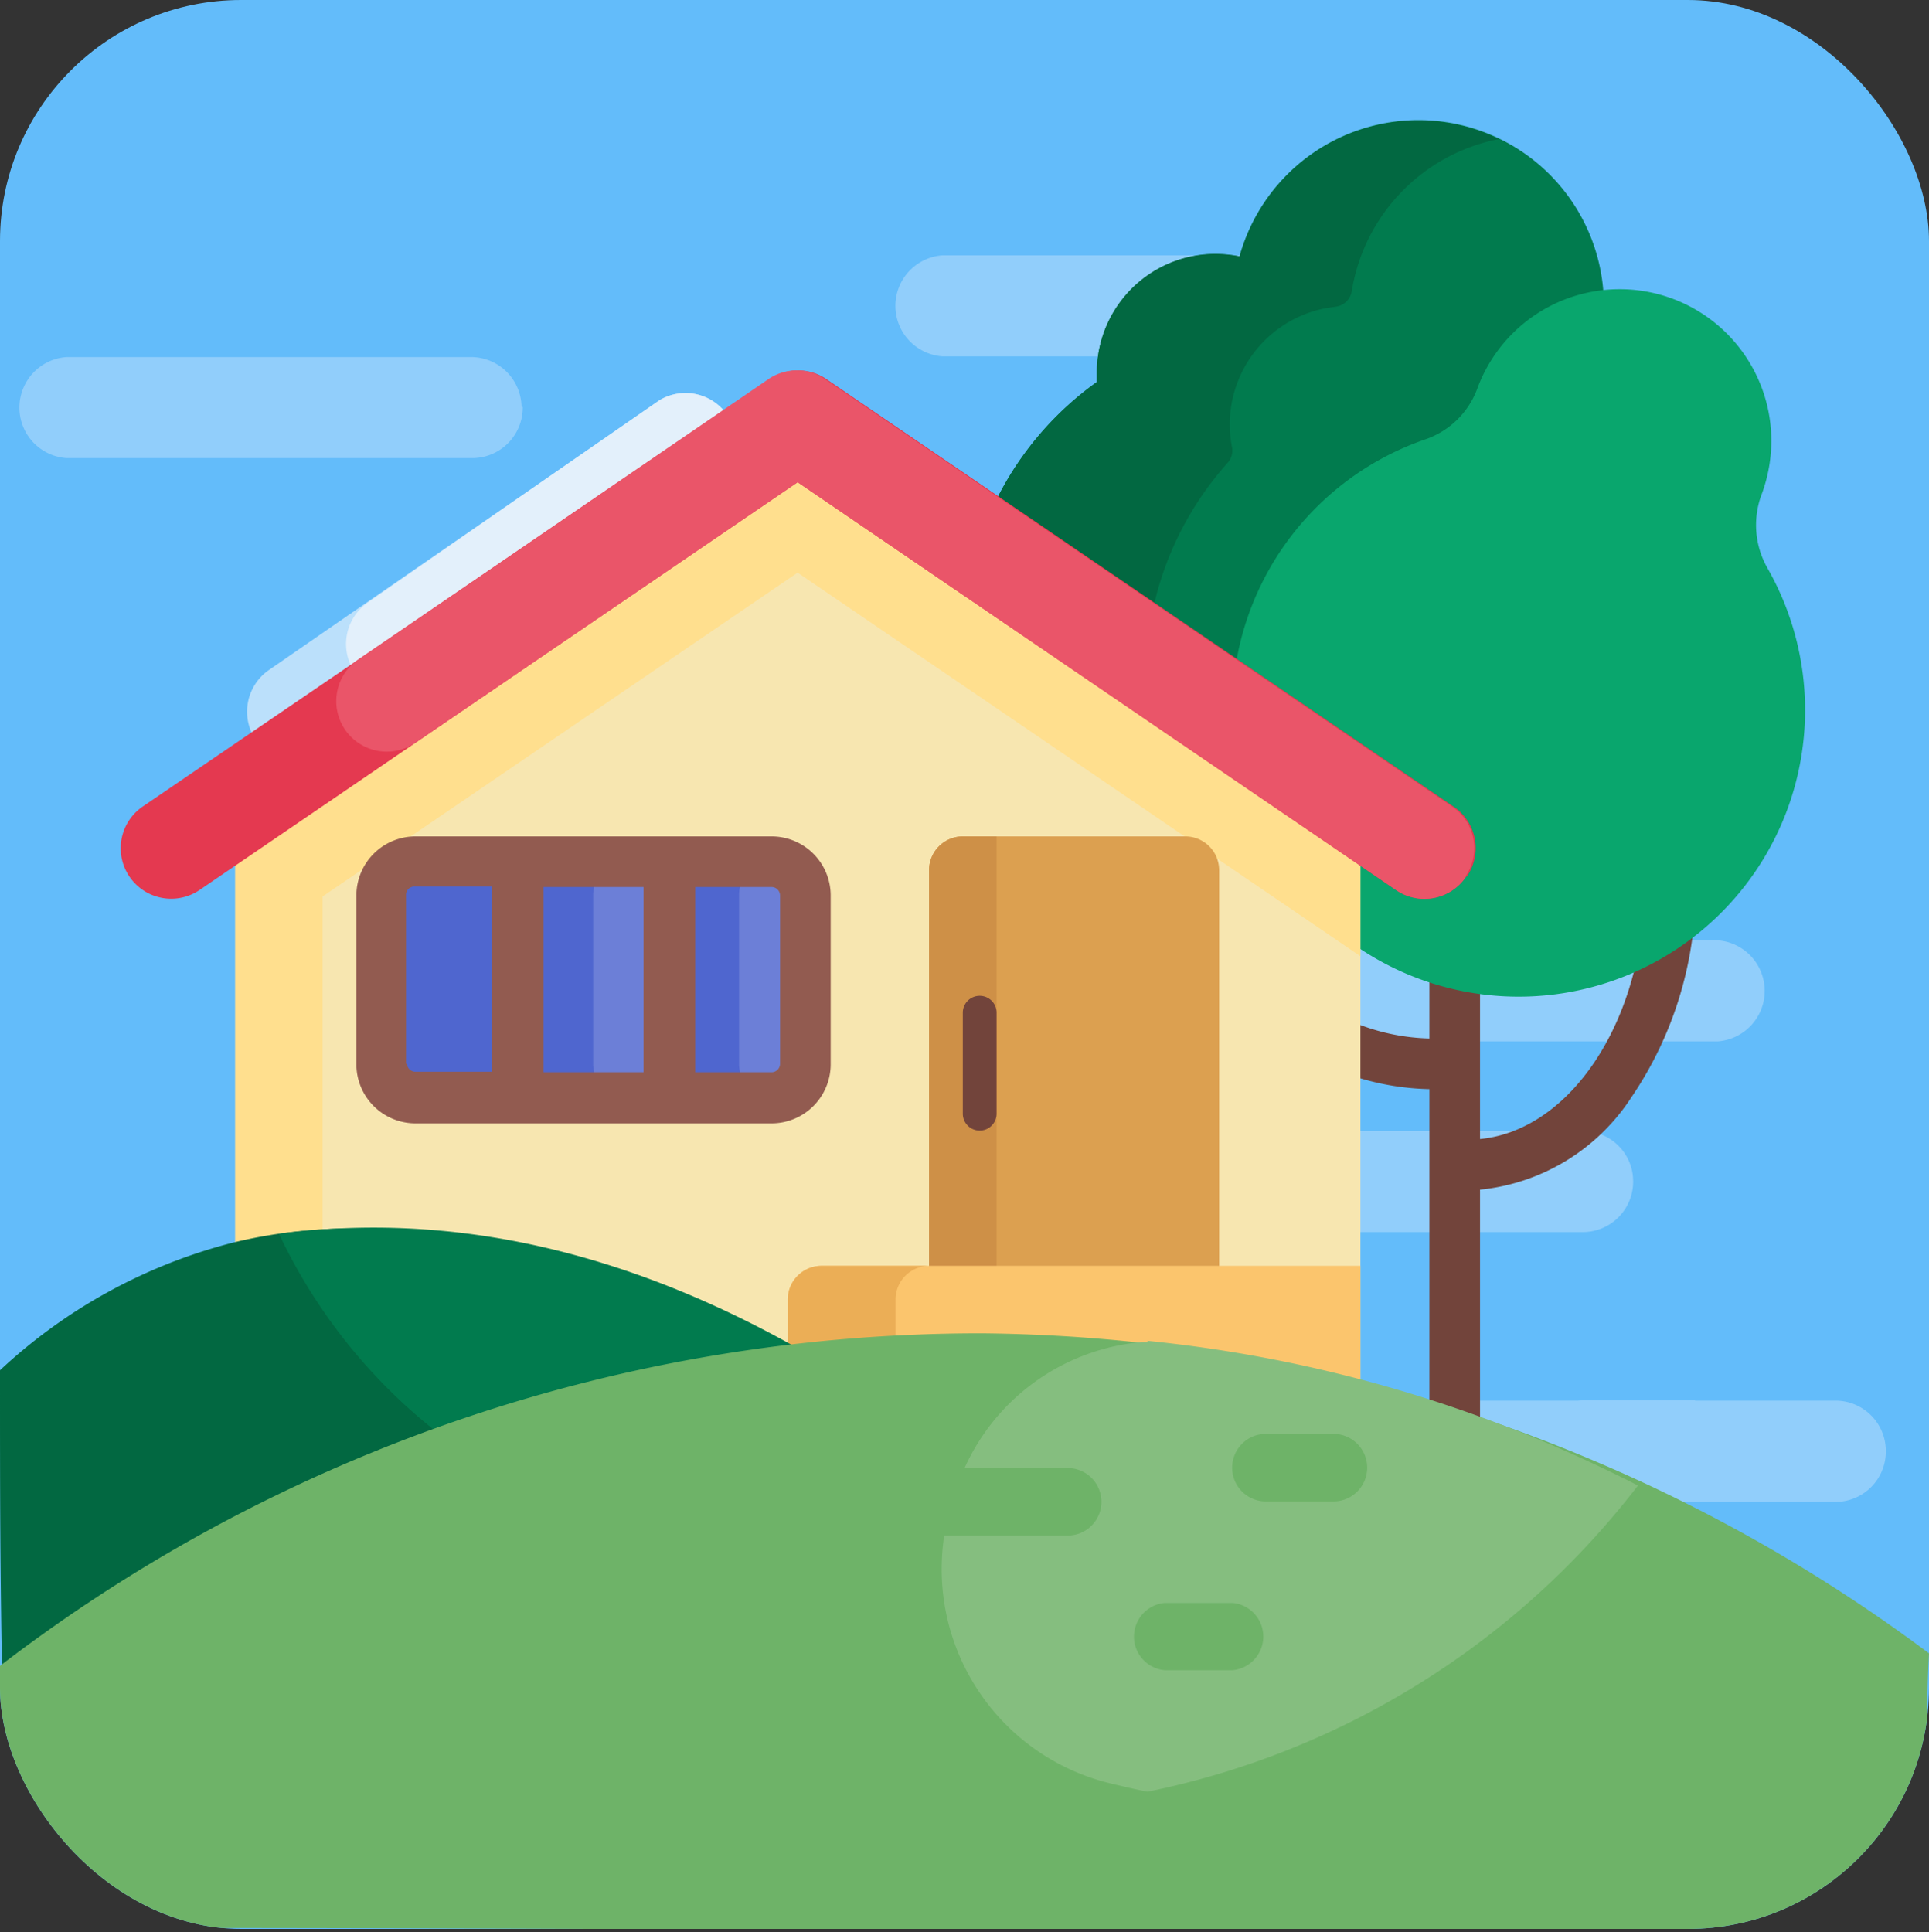
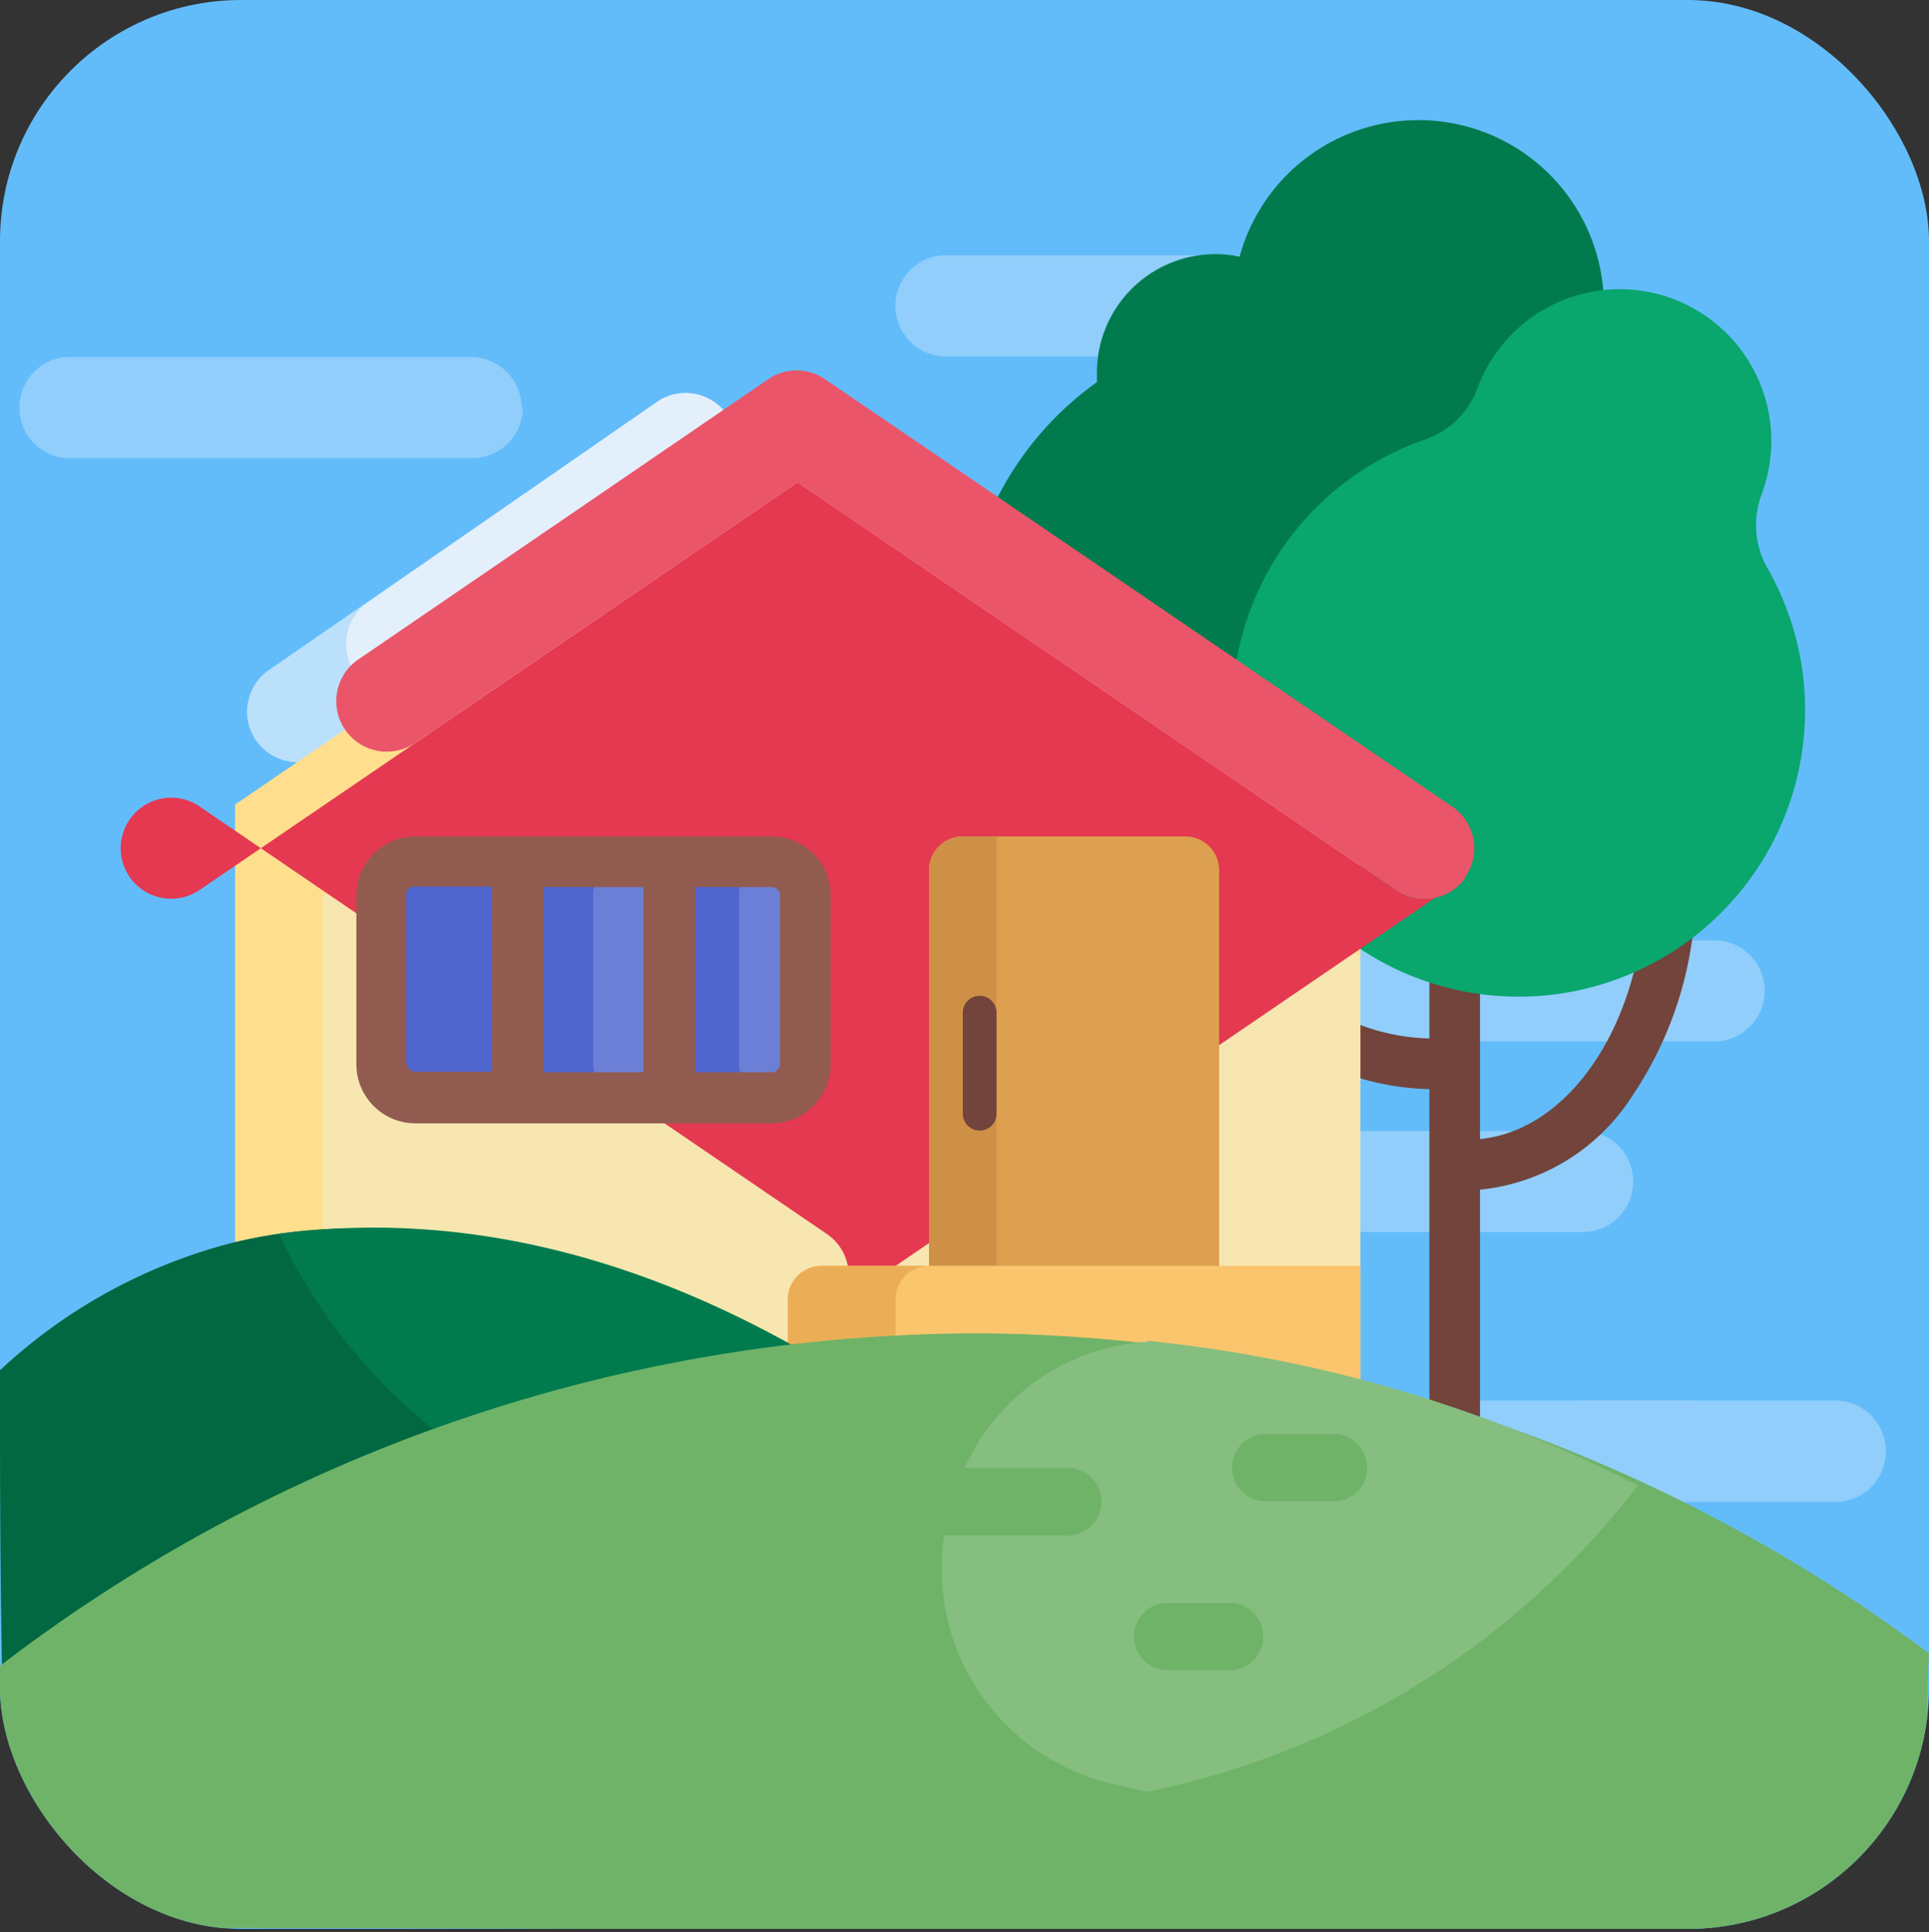
<svg xmlns="http://www.w3.org/2000/svg" viewBox="0 0 80 80.14">
  <rect x="0" y="0" width="80" height="80.14" fill="#333333" stroke="none" />
  <defs>
    <style>.cls-1{fill:none;}.cls-2{fill:#63bcfa;}.cls-3{clip-path:url(#clip-path);}.cls-4{fill:#91cefb;}.cls-5{fill:#bbe0fb;}.cls-6{fill:#e3f0fb;}.cls-7{fill:#72443b;}.cls-8{fill:#017b4e;}.cls-9{fill:#026841;}.cls-10{fill:#09a66d;}.cls-11{fill:#f7e6b0;}.cls-12{fill:#ffdf8e;}.cls-13{fill:#e43950;}.cls-14{fill:#ea5569;}.cls-15{fill:#dca050;}.cls-16{fill:#ce9047;}.cls-17{fill:#4f66cf;}.cls-18{fill:#6c7fd7;}.cls-19{fill:#fbc56d;}.cls-20{fill:#ebae56;}.cls-21{fill:#925b50;}.cls-22{fill:#6eb368;}.cls-23{fill:#85be7f;}</style>
    <clipPath id="clip-path">
      <rect class="cls-1" width="80" height="80" rx="10" />
    </clipPath>
  </defs>
  <g id="Layer_2" data-name="Layer 2">
    <g id="Layer_1-2" data-name="Layer 1">
      <rect class="cls-2" width="80" height="80" rx="10" />
      <g class="cls-3">
        <path class="cls-4" d="M71.23,43.19H54.46a2.1,2.1,0,0,1,0-4.19H71.23a2.1,2.1,0,0,1,0,4.19ZM67.73,49a2.08,2.08,0,0,0-2.09-2.09H48.87a2.1,2.1,0,0,0,0,4.19H65.64A2.09,2.09,0,0,0,67.73,49Zm-2.09,9.08a2.1,2.1,0,0,0-2.09,2.2,2.13,2.13,0,0,0,2.15,2h.9a1.63,1.63,0,0,0,1.3-.65,34.5,34.5,0,0,0,2.4-3.55ZM58,12.68a2.09,2.09,0,0,1-2.09,2.1H39.09a2.1,2.1,0,0,1,0-4.19H55.86A2.09,2.09,0,0,1,58,12.68Zm-36.32,4.2A2.1,2.1,0,0,1,19.53,19H14.37a34.69,34.69,0,0,1,4.12-4.19h1A2.1,2.1,0,0,1,21.63,16.88Zm0,0A2.1,2.1,0,0,1,19.53,19H2.76a2.1,2.1,0,0,1,0-4.19H19.53A2.1,2.1,0,0,1,21.63,16.88ZM78.21,60.19a2.09,2.09,0,0,0-2.09-2.1H59.35a2.1,2.1,0,0,0,0,4.2H76.12A2.09,2.09,0,0,0,78.21,60.19Z" />
        <path class="cls-5" d="M10.62,30.71a2.1,2.1,0,0,1,.53-2.92L27.35,16.6a2.1,2.1,0,0,1,2.38,3.45L13.54,31.24A2.1,2.1,0,0,1,10.62,30.71Z" />
        <path class="cls-6" d="M14.71,27.88A2.09,2.09,0,0,1,15.24,25L27.35,16.6a2.1,2.1,0,0,1,2.38,3.45L17.62,28.42a2.08,2.08,0,0,1-2.91-.54Z" />
        <path class="cls-7" d="M70.32,36.58a15.4,15.4,0,0,1-2.65,8.91,8.49,8.49,0,0,1-6.29,3.85V60.89a1,1,0,0,1-2.1,0V45.17A10.85,10.85,0,0,1,48.66,34.34a1,1,0,1,1,2.1,0,8.74,8.74,0,0,0,8.52,8.73V37.14a1.05,1.05,0,0,1,2.1,0v10.1c3.81-.37,6.84-5,6.84-10.66a1,1,0,0,1,2.1,0Z" />
        <path class="cls-8" d="M63.73,18.57a13.23,13.23,0,0,1,2.75,8.09c0,7.33-6,12.57-13.28,12.57S39.93,34,39.93,26.66a13.25,13.25,0,0,1,5.56-10.81c0-.13,0-.26,0-.39a4.92,4.92,0,0,1,4.92-4.92,5.36,5.36,0,0,1,1,.1,7.69,7.69,0,1,1,12.35,7.93Z" />
-         <path class="cls-9" d="M62.14,5.77a7.68,7.68,0,0,0-6.08,6.31.77.77,0,0,1-.67.64l-.4.06a4.91,4.91,0,0,0-3.9,5.75h0a.75.75,0,0,1-.18.67,13.28,13.28,0,0,0,3.76,20.64,13.5,13.5,0,0,1-1.68.08,13.28,13.28,0,0,1-7.5-24.08c0-.13,0-.26,0-.39a4.92,4.92,0,0,1,4.92-4.92,5.36,5.36,0,0,1,1,.1A7.7,7.7,0,0,1,58.79,5,7.62,7.62,0,0,1,62.14,5.77Z" />
        <path class="cls-10" d="M74.86,29.45A11.88,11.88,0,1,1,59.15,18.21a3.51,3.51,0,0,0,2.13-2.13,6.29,6.29,0,0,1,12.17,1.83,6.37,6.37,0,0,1-.39,2.59,3.61,3.61,0,0,0,.24,3.06A11.88,11.88,0,0,1,74.86,29.45Z" />
        <path class="cls-11" d="M33.08,17.46,56.42,33.37V65.19H16.79a34.08,34.08,0,0,1-7-9.93V33.37Z" />
        <path class="cls-12" d="M56.42,33.37v6.29L33.08,23.75,13.38,37.18V59.49H12.11a32.38,32.38,0,0,1-2.36-4.23V33.37l3.63-2.48,19.7-13.43Z" />
-         <path class="cls-13" d="M60.8,36.36a2.08,2.08,0,0,1-2.91.55L33.08,20,8.28,36.91a2.09,2.09,0,1,1-2.36-3.46l26-17.72a2.08,2.08,0,0,1,2.36,0l26,17.72a2.08,2.08,0,0,1,.55,2.91Z" />
+         <path class="cls-13" d="M60.8,36.36a2.08,2.08,0,0,1-2.91.55L33.08,20,8.28,36.91a2.09,2.09,0,1,1-2.36-3.46a2.08,2.08,0,0,1,2.36,0l26,17.72a2.08,2.08,0,0,1,.55,2.91Z" />
        <path class="cls-14" d="M60.8,36.36a2.08,2.08,0,0,1-2.91.55L33.08,20,17.22,30.81a2.09,2.09,0,0,1-2.36-3.46l17-11.62a2.08,2.08,0,0,1,2.36,0l26,17.72a2.08,2.08,0,0,1,.55,2.91Z" />
        <path class="cls-15" d="M49.16,57.05H39.93a1.4,1.4,0,0,1-1.4-1.4V36.09a1.4,1.4,0,0,1,1.4-1.4h9.23a1.4,1.4,0,0,1,1.4,1.4V55.65A1.4,1.4,0,0,1,49.16,57.05Z" />
        <path class="cls-16" d="M41.33,57.05h-1.4a1.4,1.4,0,0,1-1.4-1.4V36.09a1.4,1.4,0,0,1,1.4-1.4h1.4Z" />
        <path class="cls-17" d="M31.69,45.52H16.87a1.4,1.4,0,0,1-1.4-1.4v-7a1.4,1.4,0,0,1,1.4-1.4H31.69a1.39,1.39,0,0,1,1.39,1.4v7A1.4,1.4,0,0,1,31.69,45.52Z" />
        <path class="cls-18" d="M32.41,45.52h-.36a1.4,1.4,0,0,1-1.4-1.4v-7a1.4,1.4,0,0,1,1.4-1.4h.36a1.4,1.4,0,0,1,1.4,1.4v7A1.4,1.4,0,0,1,32.41,45.52Zm-4-1.4v-7a1.39,1.39,0,0,0-1.4-1.4H26a1.4,1.4,0,0,0-1.4,1.4v7a1.4,1.4,0,0,0,1.4,1.4H27A1.4,1.4,0,0,0,28.37,44.12Z" />
        <path class="cls-19" d="M56.42,59.49H32.67V53.9a1.4,1.4,0,0,1,1.39-1.4H56.42Z" />
        <path class="cls-20" d="M37.14,53.9v5.59H32.67V53.9a1.4,1.4,0,0,1,1.39-1.4h4.47A1.4,1.4,0,0,0,37.14,53.9Z" />
        <path class="cls-7" d="M41.33,42v4.19a.7.7,0,0,1-1.4,0V42a.7.7,0,0,1,1.4,0Z" />
        <path class="cls-21" d="M32,34.69H17.23a2.45,2.45,0,0,0-2.45,2.45v7a2.45,2.45,0,0,0,2.45,2.45H32a2.45,2.45,0,0,0,2.45-2.45v-7A2.45,2.45,0,0,0,32,34.69Zm-5.31,2.1v7.68H22.54V36.79Zm-9.85,7.33v-7a.34.34,0,0,1,.35-.35h3.21v7.68H17.23A.35.35,0,0,1,16.88,44.12Zm15.51,0a.35.35,0,0,1-.35.35H28.83V36.79H32a.35.35,0,0,1,.35.35Z" />
        <path class="cls-9" d="M32.17,55.81c1.46.64,2.64,1.22,3.4,1.6a36.71,36.71,0,0,1-3,3.38,41,41,0,0,1-3.38,3c-3.27,2.51-23,13.46-29.08,7C0,65,0,61.94,0,56.83a22.23,22.23,0,0,1,9.69-5.3C17.82,49.56,25.78,53,32.17,55.81Z" />
        <path class="cls-8" d="M35.57,57.42a35.53,35.53,0,0,1-3.1,3.51,11.11,11.11,0,0,1-6.9,1.87c-2.9-.18-4.87-1.55-6.69-2.83a22.86,22.86,0,0,1-7.31-8.8c.55-.07,1.1-.13,1.67-.17C22,50.34,29.68,53.63,35.57,57.42Z" />
        <path class="cls-22" d="M80,68.57c-.19,3.37,0,7.15,0,11.43-1.4.41-67.09-.19-80,0V69.09A66.77,66.77,0,0,1,40.77,55.3,66.59,66.59,0,0,1,80,68.57Z" />
        <path class="cls-23" d="M47.59,55.66l-.22,0A8.93,8.93,0,0,0,40,60.89h4.16a1.4,1.4,0,1,1,0,2.79h-5A9.15,9.15,0,0,0,46.2,74c.46.11.93.22,1.39.31A34.27,34.27,0,0,0,67.93,61.61a57.26,57.26,0,0,0-20.34-6Zm3.52,13.61h-2.8a1.4,1.4,0,0,1,0-2.79h2.8a1.4,1.4,0,0,1,0,2.79Zm4.19-7H52.5a1.4,1.4,0,0,1,0-2.8h2.8a1.4,1.4,0,1,1,0,2.8Z" />
      </g>
    </g>
  </g>
</svg>